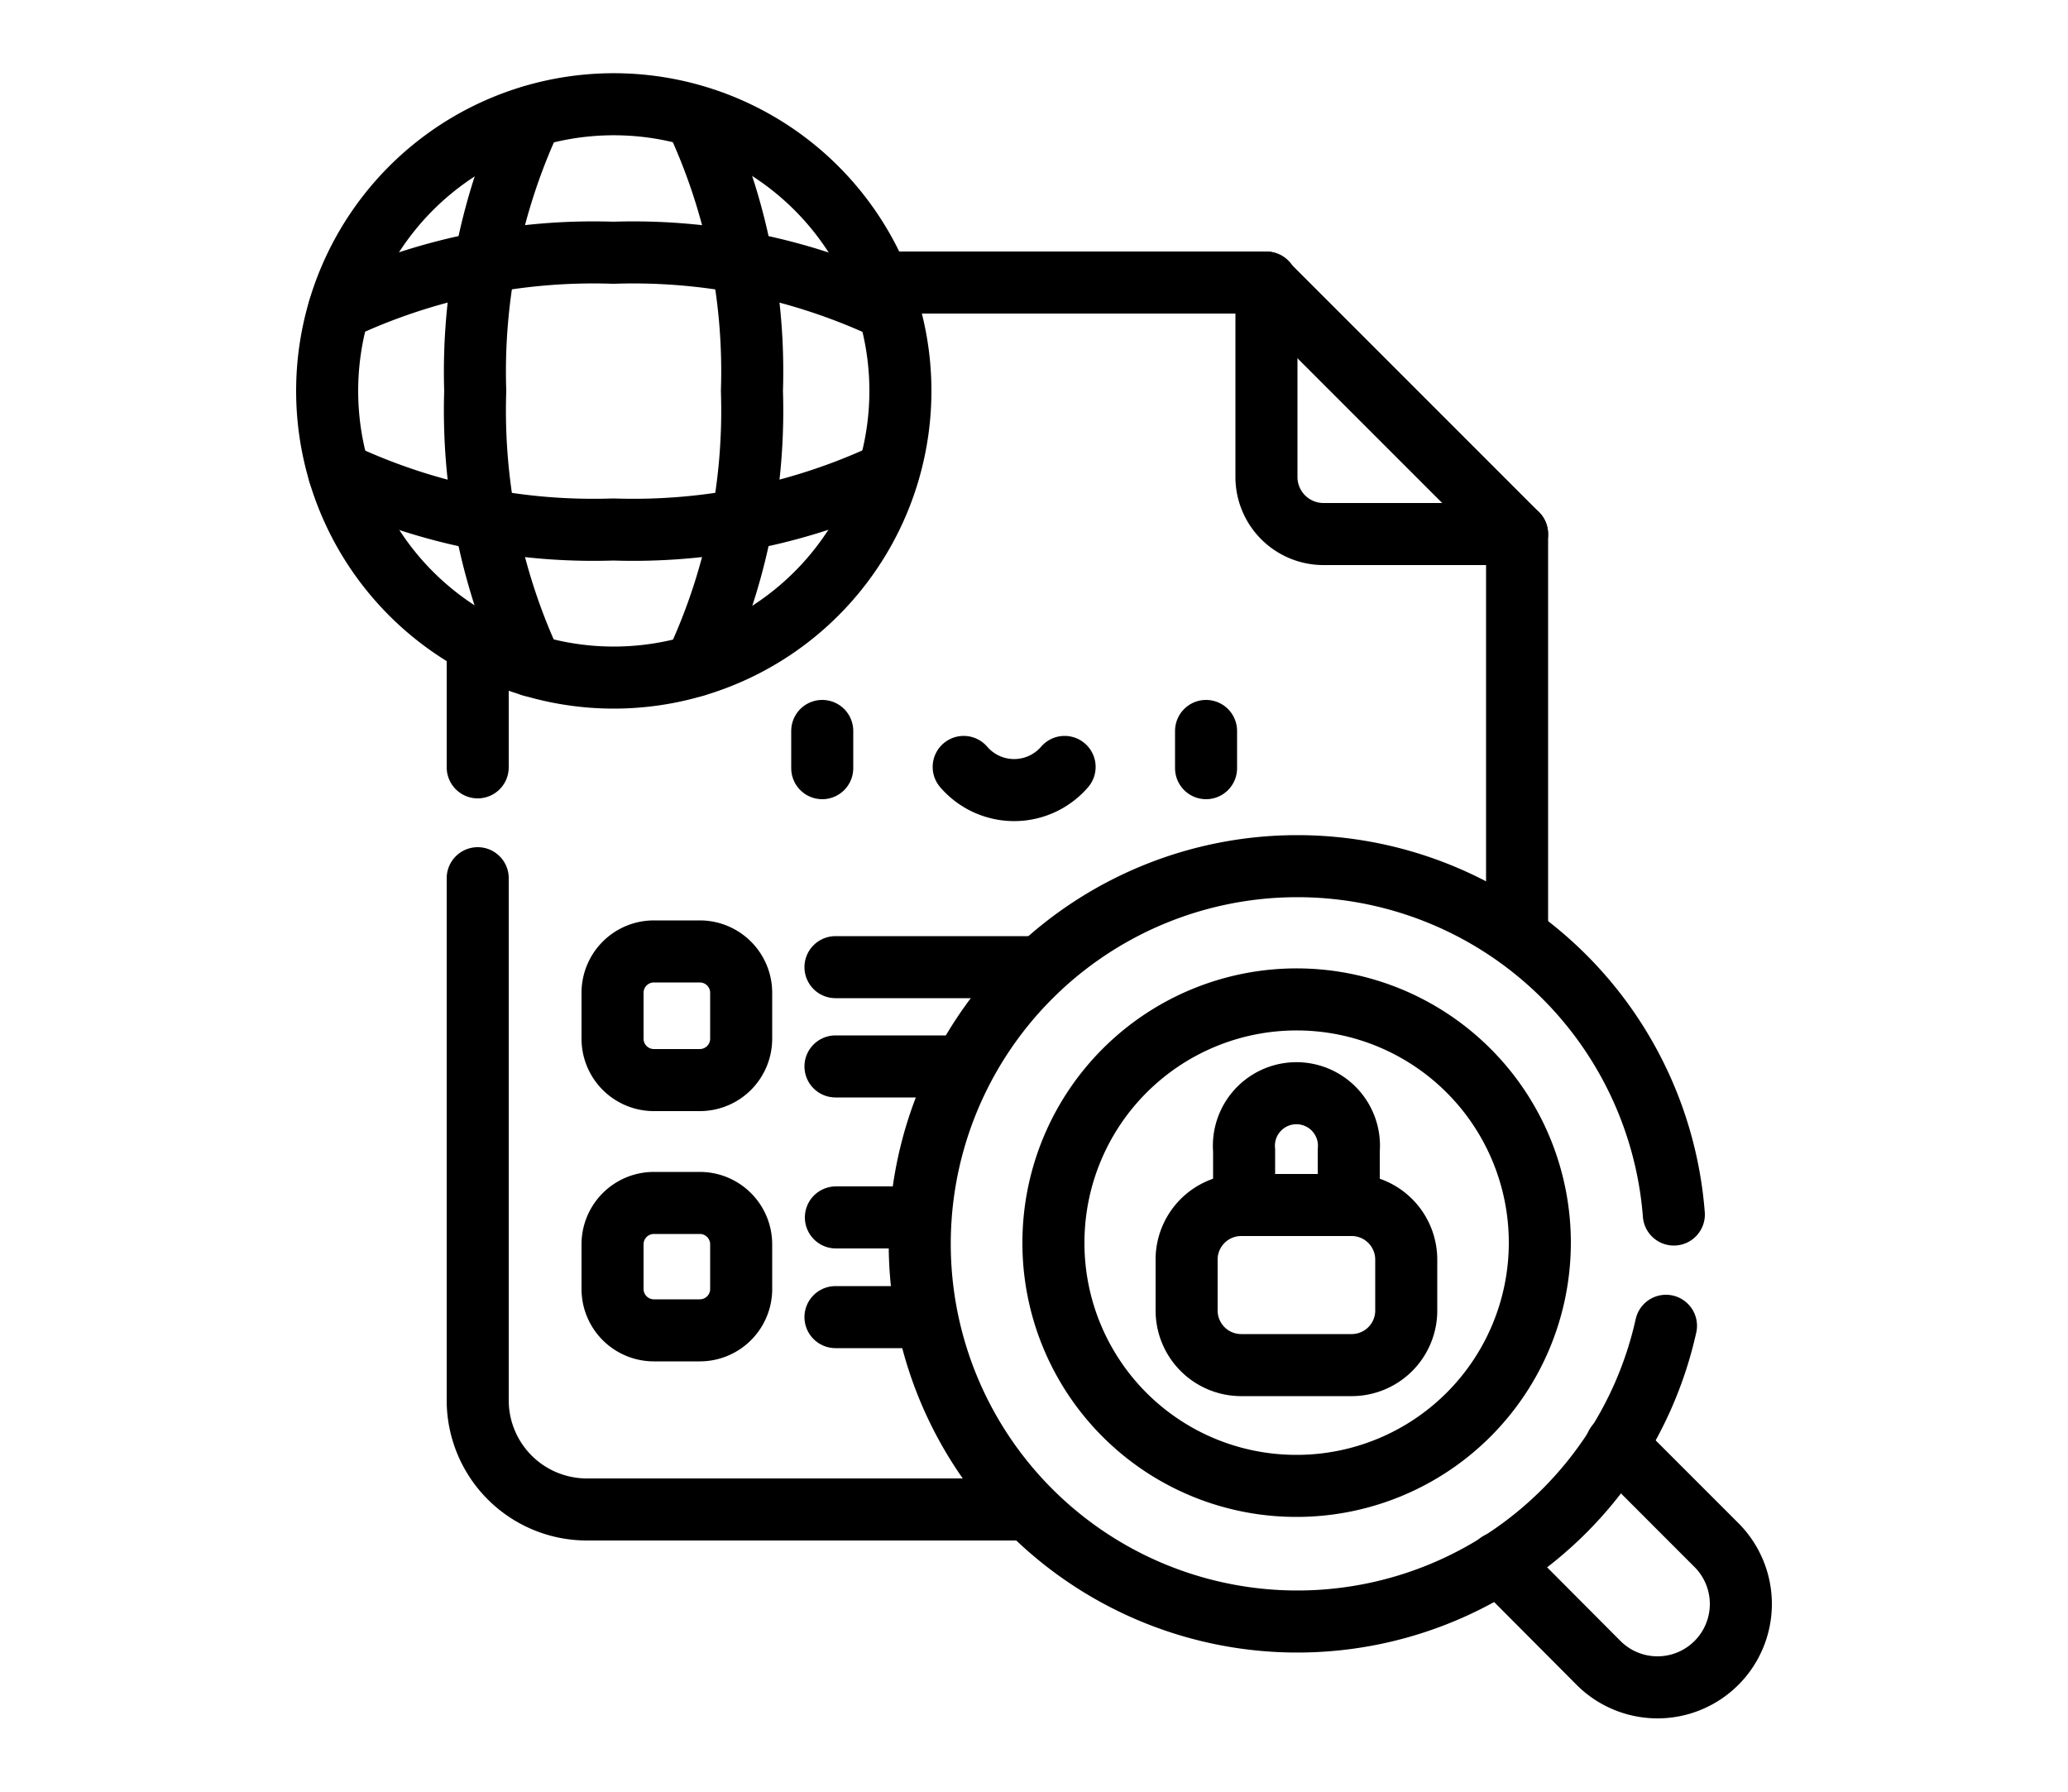
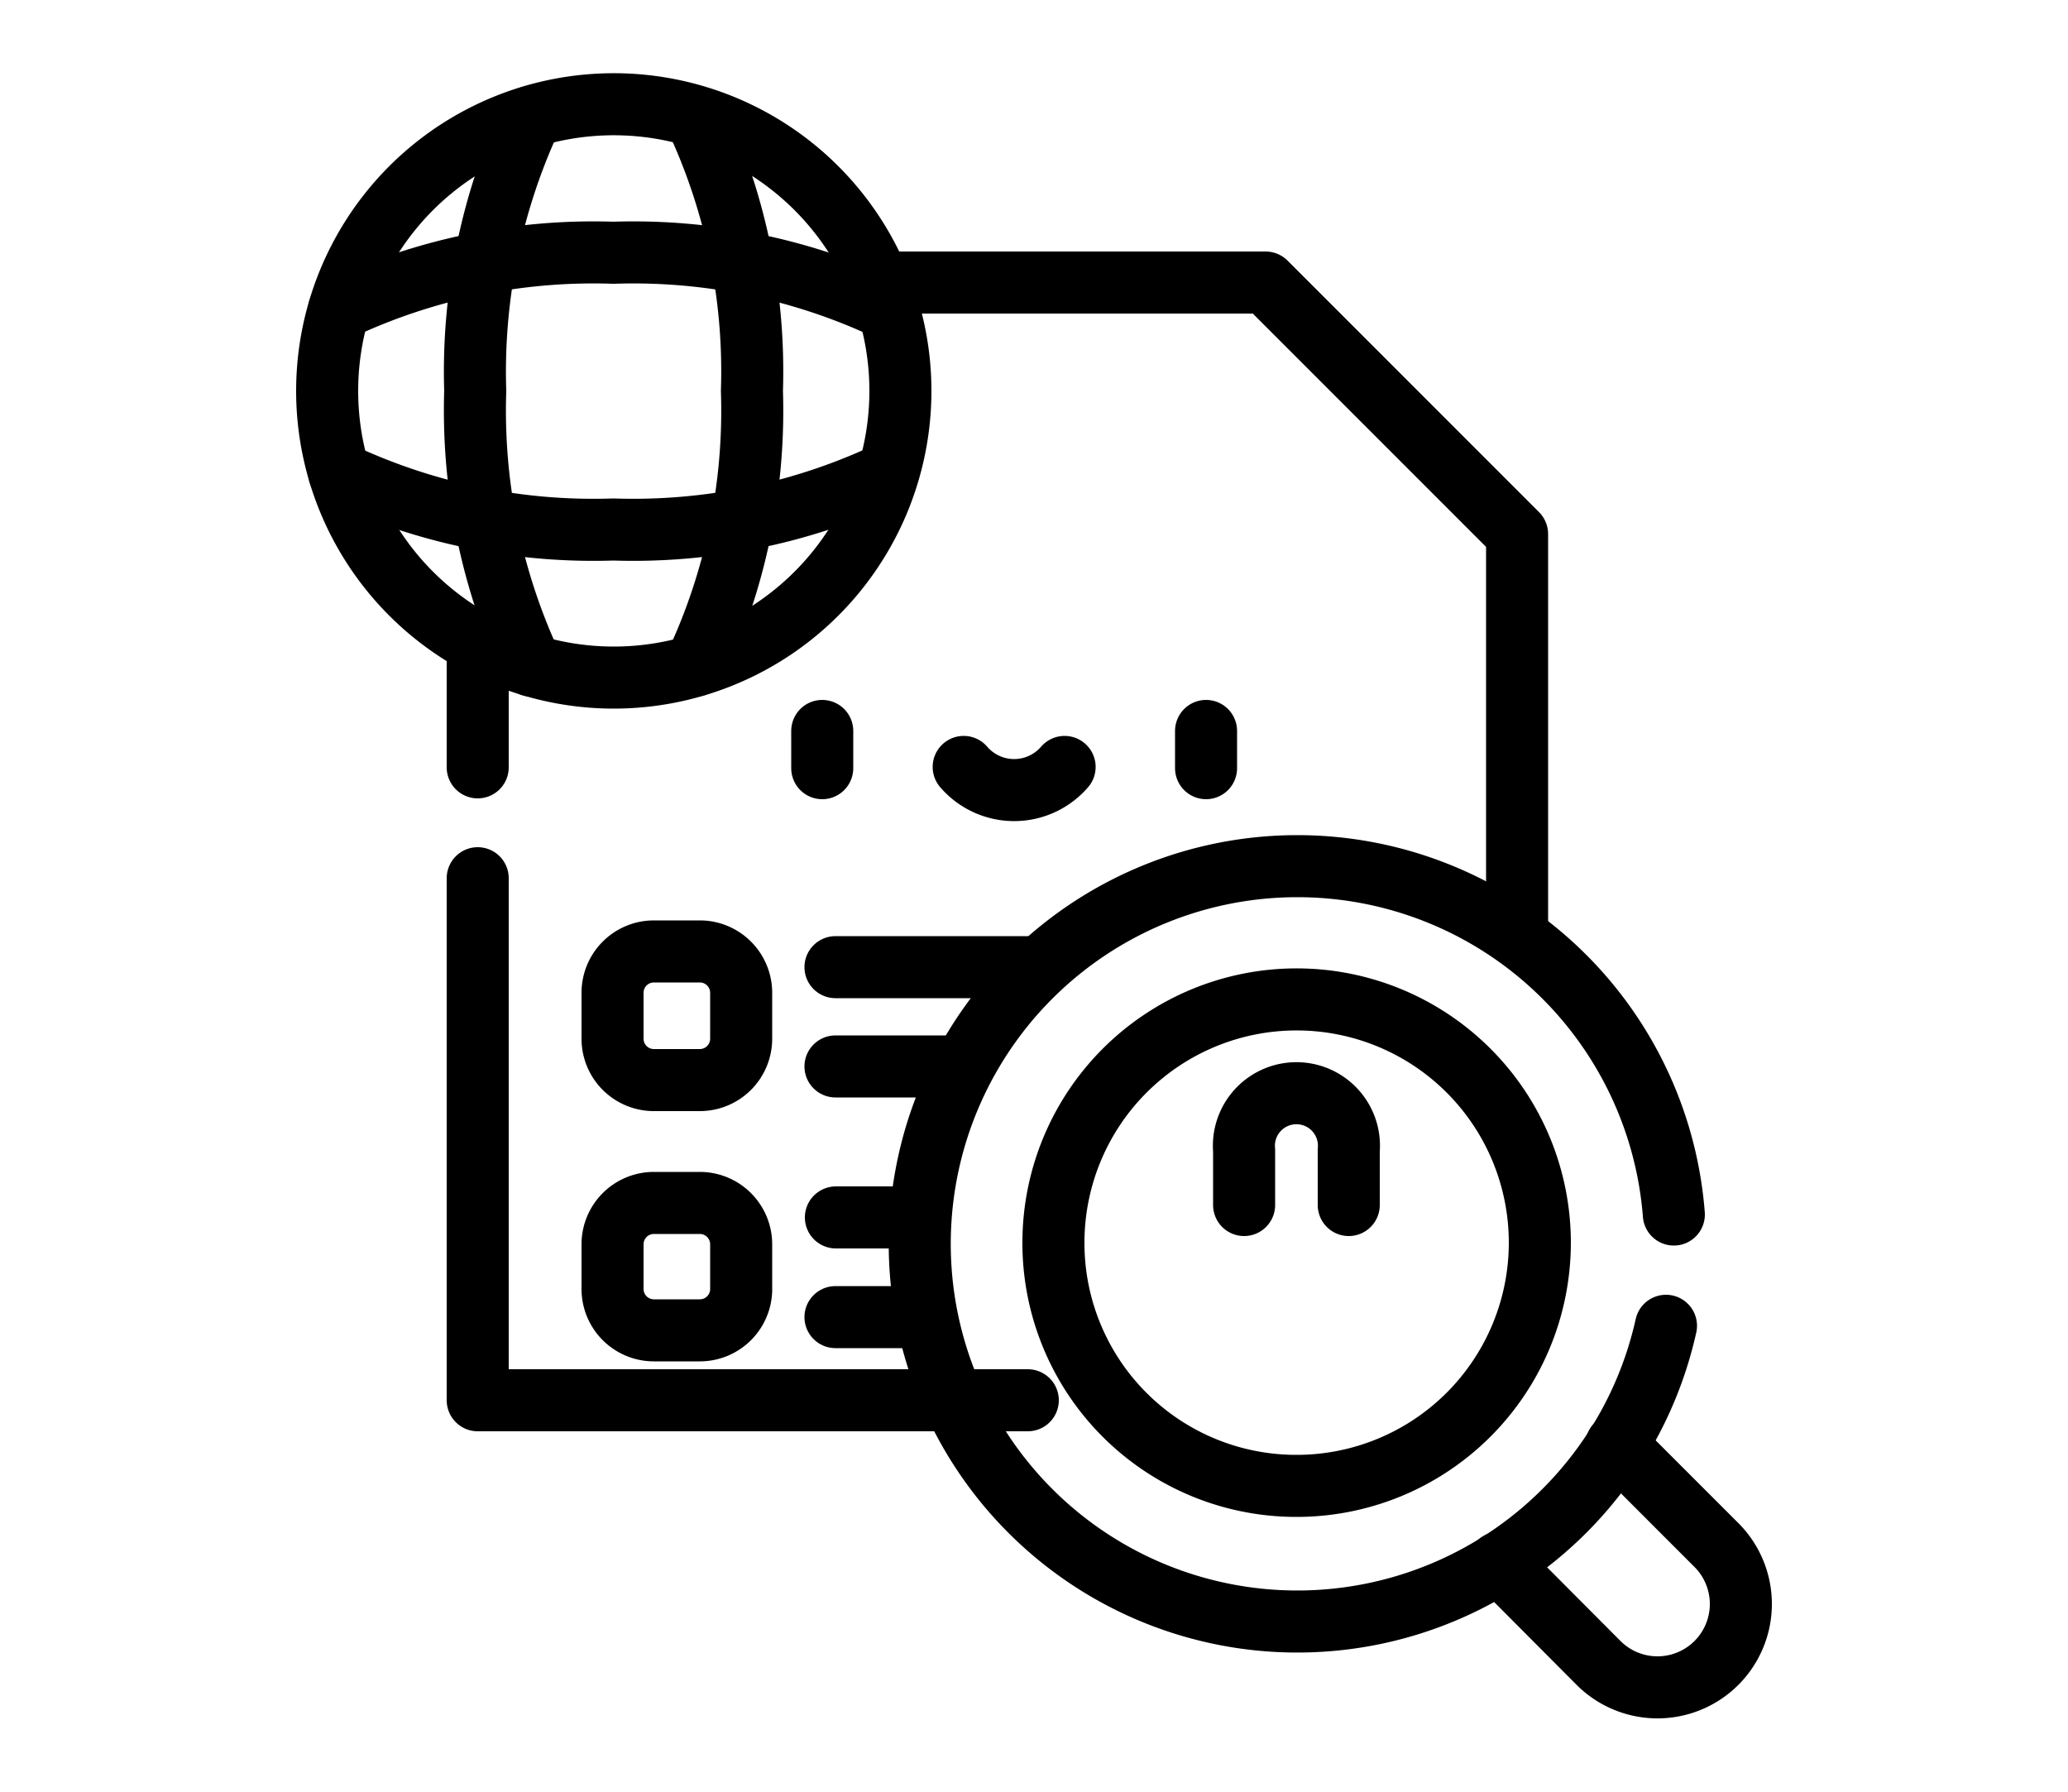
<svg xmlns="http://www.w3.org/2000/svg" id="Layer_1" data-name="Layer 1" viewBox="0 0 50 43.32">
  <defs>
    <style>.cls-1{fill:none;stroke:#000;stroke-linecap:round;stroke-linejoin:round;stroke-width:1.5px;}</style>
  </defs>
-   <path class="cls-1" d="M11.55,21.23V33.85a2.64,2.64,0,0,0,2.64,2.64H24.85" />
+   <path class="cls-1" d="M11.55,21.23V33.85H24.85" />
  <path class="cls-1" d="M11.55,15.55v3" />
  <path class="cls-1" d="M36.68,22.6V12.91L30.6,6.83H21.24" />
  <path class="cls-1" d="M16.92,26.11H15.81a1,1,0,0,1-1-1V24a1,1,0,0,1,1-1h1.11a1,1,0,0,1,1,1v1.11A1,1,0,0,1,16.92,26.11Z" />
  <path class="cls-1" d="M16.92,32.16H15.81a1,1,0,0,1-1-1V30.08a1,1,0,0,1,1-1h1.11a1,1,0,0,1,1,1v1.11A1,1,0,0,1,16.92,32.16Z" />
  <path class="cls-1" d="M31.35,35.92A5.88,5.88,0,1,0,25.47,30,5.87,5.87,0,0,0,31.35,35.92Z" />
  <path class="cls-1" d="M14.83,16.38A6.93,6.93,0,1,0,7.91,9.45,6.93,6.93,0,0,0,14.83,16.38Z" />
  <path class="cls-1" d="M19.88,17.67v.9" />
  <path class="cls-1" d="M29.16,17.67v.9" />
  <path class="cls-1" d="M23.3,18.54a1.61,1.61,0,0,0,2.44,0" />
-   <path class="cls-1" d="M32.7,33H30a1.32,1.32,0,0,1-1.31-1.32v-1.2A1.32,1.32,0,0,1,30,29.13H32.7A1.32,1.32,0,0,1,34,30.45v1.2A1.32,1.32,0,0,1,32.7,33Z" />
  <path class="cls-1" d="M40.47,29.36a9.13,9.13,0,1,0-.19,2.69" />
  <path class="cls-1" d="M32.61,29.13V27.81a1.27,1.27,0,1,0-2.53,0v1.32" />
  <path class="cls-1" d="M36.24,37.78l2.41,2.42a2,2,0,1,0,2.85-2.85l-2.42-2.42" />
  <path class="cls-1" d="M20.2,25.78h3" />
  <path class="cls-1" d="M25.08,23.38H20.2" />
  <path class="cls-1" d="M20.2,31.84h2.17" />
  <path class="cls-1" d="M22.21,29.43h-2" />
-   <path class="cls-1" d="M36.68,12.91H32a1.38,1.38,0,0,1-1.38-1.38V6.83" />
  <path class="cls-1" d="M16.81,16.09a14.45,14.45,0,0,0,1.37-6.64,14.43,14.43,0,0,0-1.37-6.63" />
  <path class="cls-1" d="M12.85,2.82a14.58,14.58,0,0,0-1.36,6.63,14.59,14.59,0,0,0,1.36,6.64" />
  <path class="cls-1" d="M8.2,11.43a14.4,14.4,0,0,0,6.63,1.37,14.45,14.45,0,0,0,6.64-1.37" />
  <path class="cls-1" d="M21.47,7.48a14.45,14.45,0,0,0-6.64-1.37A14.4,14.4,0,0,0,8.2,7.48" />
</svg>